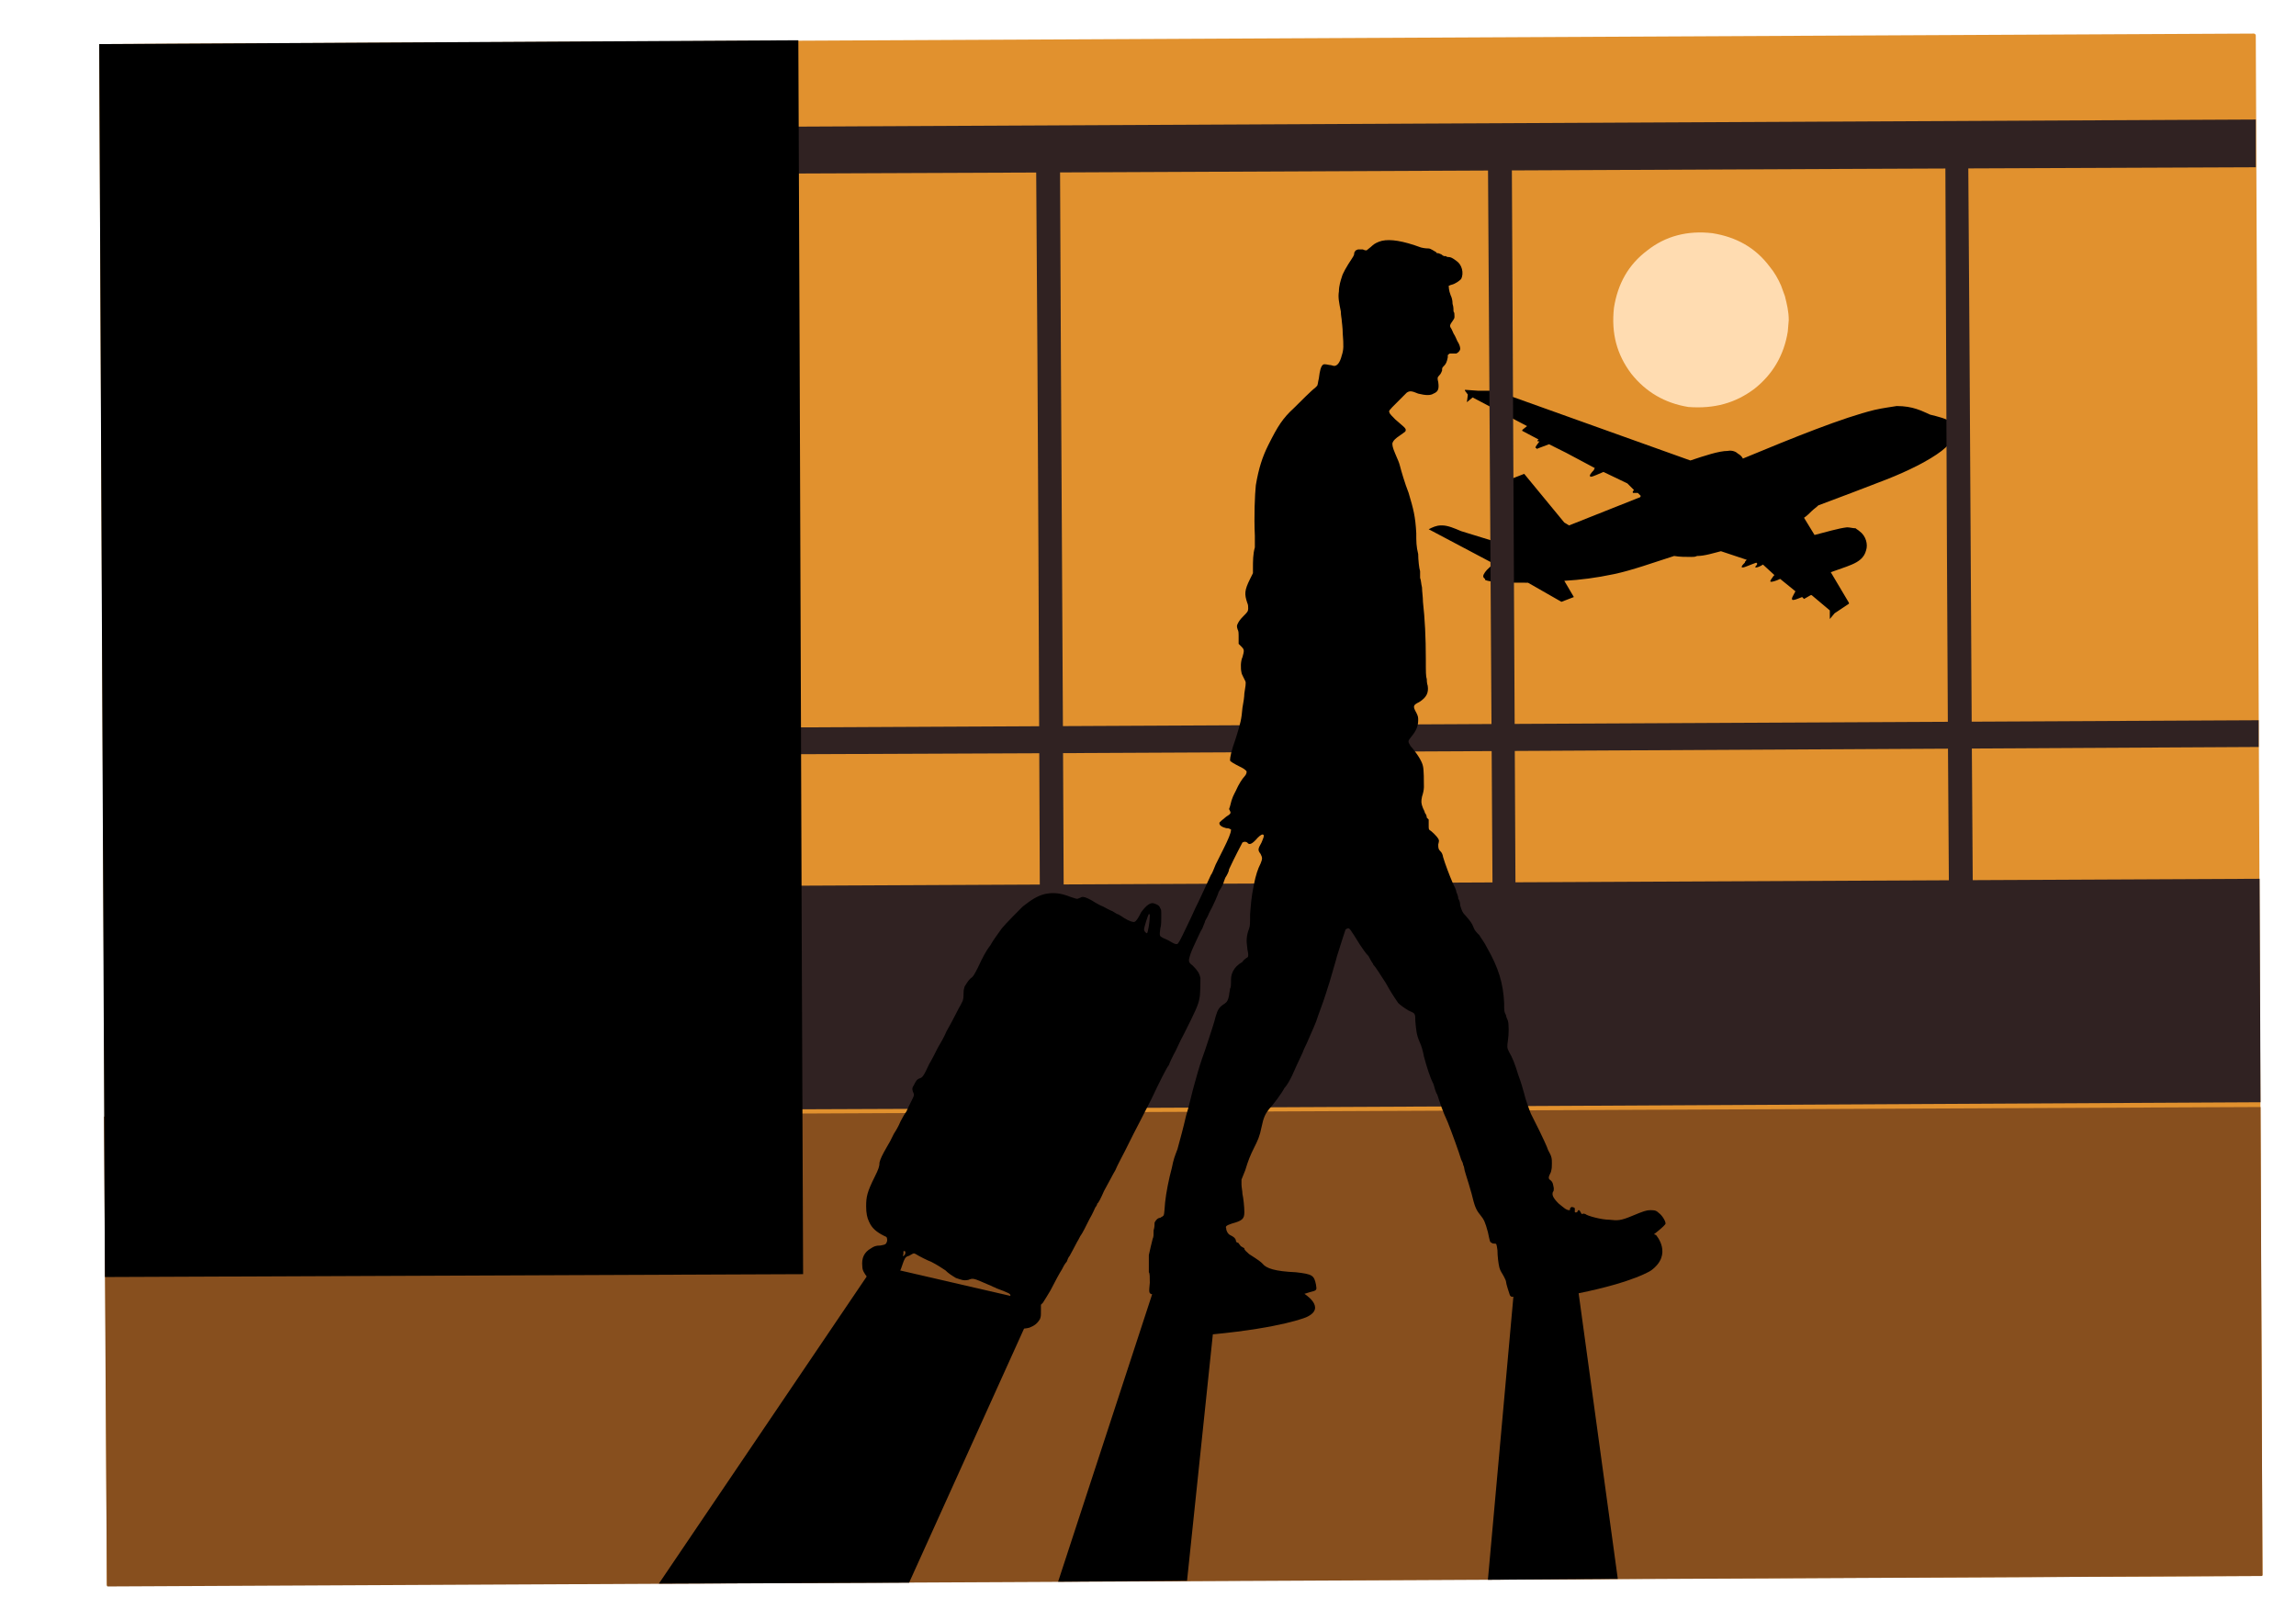
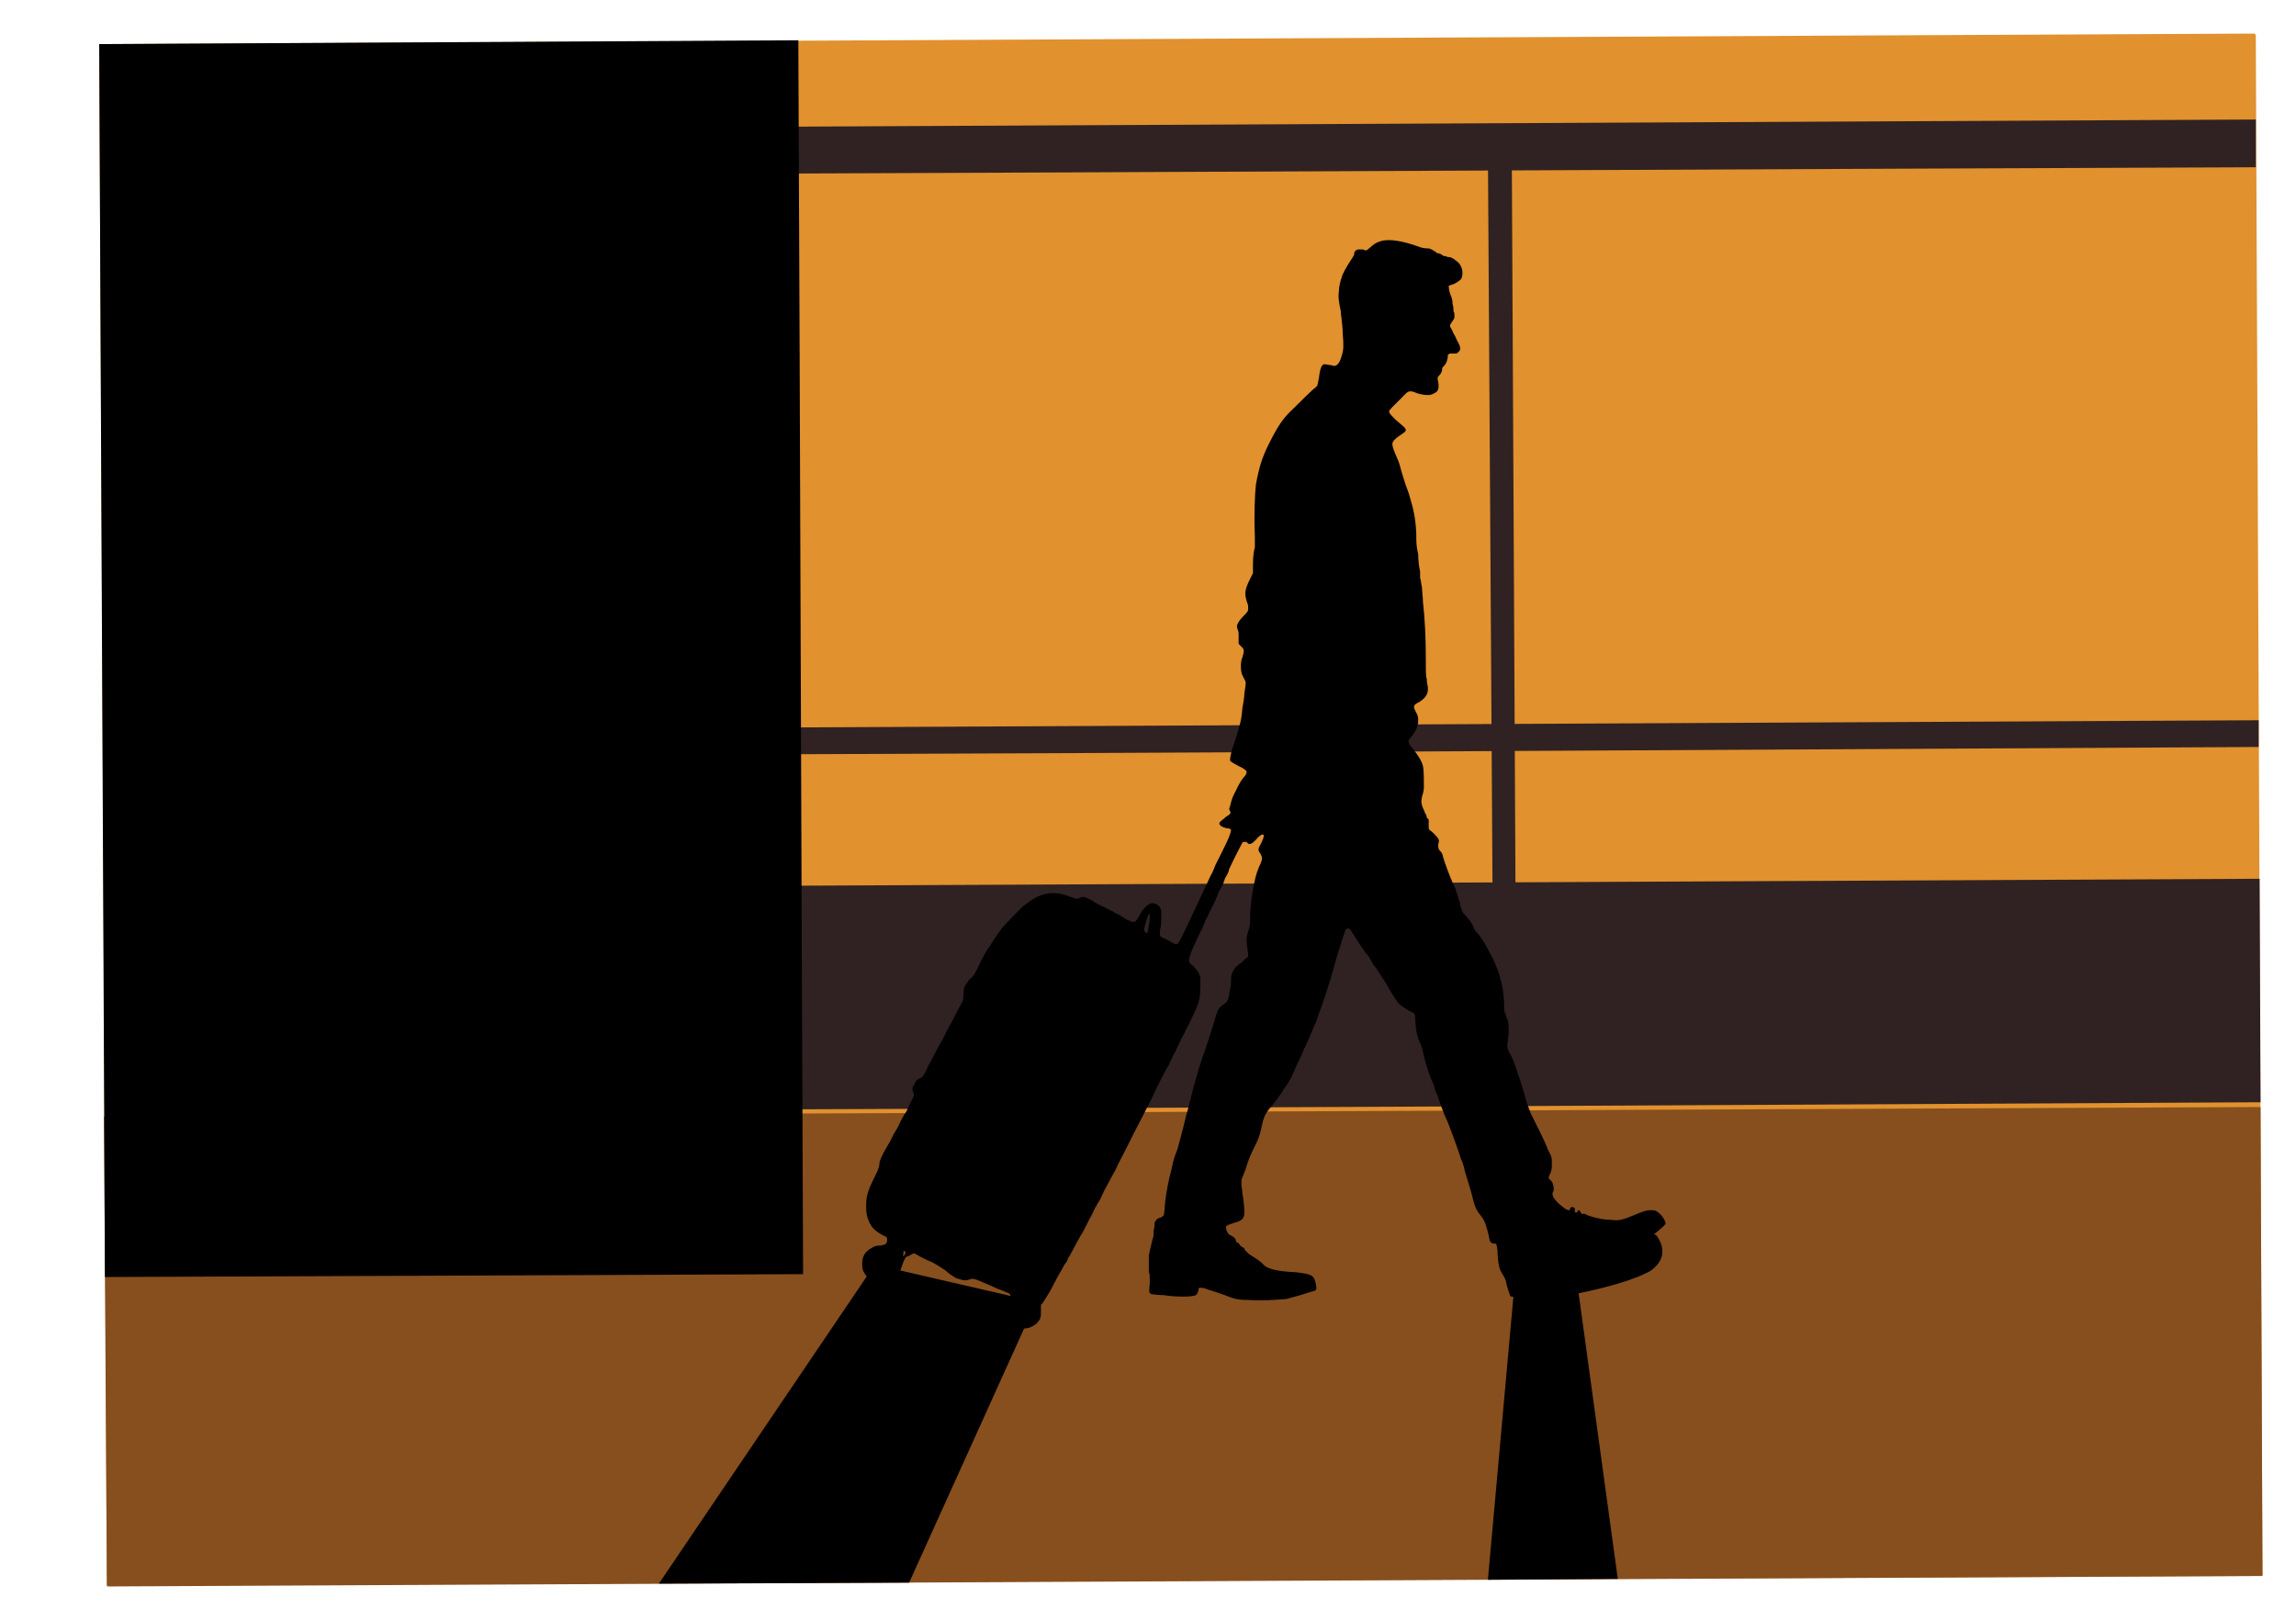
<svg xmlns="http://www.w3.org/2000/svg" width="681.459pt" height="480.839pt" viewBox="0 0 681.459 480.839" version="1.1">
  <g id="surface1">
    <path style=" stroke:none;fill-rule:nonzero;fill:rgb(88.234%,56.862%,18.039%);fill-opacity:1;" d="M 668.953 9.965 L 30.02 13.082 C 29.734 13.082 29.734 13.082 29.449 13.082 C 29.449 13.082 29.449 13.367 29.449 13.367 L 31.719 470.316 C 31.719 470.602 31.719 470.602 32 470.602 L 671.223 467.766 C 671.223 467.766 671.508 467.766 671.508 467.48 C 671.508 467.48 671.508 467.48 671.508 467.199 L 669.523 10.531 C 669.523 10.246 669.238 9.965 668.953 9.965 Z M 668.953 9.965 " />
    <path style=" stroke:none;fill-rule:nonzero;fill:rgb(52.939%,30.98%,11.765%);fill-opacity:1;" d="M 670.938 328.582 L 30.867 331.418 L 31.719 470.316 C 31.719 470.602 31.719 470.883 32 470.883 L 671.223 467.766 C 671.223 467.766 671.508 467.766 671.508 467.48 C 671.508 467.48 671.508 467.48 671.508 467.199 Z M 670.938 328.582 " />
-     <path style=" stroke:none;fill-rule:nonzero;fill:rgb(0%,0%,0%);fill-opacity:1;" d="M 344.102 380.457 L 343.816 378.473 L 314.051 469.465 L 352.32 469.184 L 359.977 396.047 C 380.668 394.062 387.754 390.945 387.754 390.945 C 393.992 388.109 386.902 383.859 386.902 383.859 Z M 344.102 380.457 " />
    <path style=" stroke:none;fill-rule:nonzero;fill:rgb(0%,0%,0%);fill-opacity:1;" d="M 491.504 366.566 C 488.953 365.434 486.402 365.715 486.402 365.715 C 470.242 367.984 465.992 370.254 463.723 370.82 L 451.535 379.605 L 449.551 380.742 L 441.613 468.898 L 480.164 468.617 L 468.543 383.859 C 485.266 380.457 490.086 377.055 490.086 377.055 C 496.605 372.234 491.504 366.566 491.504 366.566 Z M 491.504 366.566 " />
    <path style=" stroke:none;fill-rule:nonzero;fill:rgb(0%,0%,0%);fill-opacity:1;" d="M 259.625 375.355 L 195.562 470.031 L 269.832 469.75 L 307.531 386.41 Z M 259.625 375.355 " />
-     <path style=" stroke:none;fill-rule:nonzero;fill:rgb(0%,0%,0%);fill-opacity:1;" d="M 434.809 115.98 Z M 435.375 119.098 Z M 451.816 127.887 Z M 456.637 130.723 Z M 456.07 132.988 Z M 472.227 141.211 Z M 471.945 141.492 Z M 446.148 143.195 Z M 446.148 143.195 Z M 486.969 147.164 Z M 486.969 147.164 Z M 424.039 157.086 Z M 526.652 170.691 Z M 467.125 177.211 Z M 463.441 178.629 Z M 463.441 178.629 Z M 535.441 177.777 L 535.727 177.777 C 535.441 177.777 535.441 177.777 535.441 177.777 Z M 548.766 178.91 Z M 548.766 178.91 C 548.766 179.195 548.766 179.195 548.766 179.195 Z M 537.707 176.645 L 543.094 181.18 L 543.094 183.445 L 543.094 181.18 L 537.707 176.645 L 535.727 177.777 L 535.441 177.777 L 537.426 176.645 C 537.426 176.645 537.707 176.645 537.707 176.645 Z M 434.809 115.699 C 434.809 115.98 434.809 115.98 434.809 115.98 L 435.66 117.113 L 435.375 119.383 L 437.078 117.965 L 453.234 126.469 L 451.816 127.605 C 451.816 127.605 451.816 127.887 451.816 127.887 L 456.637 130.438 L 456.355 130.723 C 456.355 130.723 456.355 130.723 456.355 131.004 L 456.922 131.004 C 456.355 131.855 455.504 132.707 455.785 132.988 C 455.785 132.988 456.07 132.988 456.07 132.988 C 456.07 133.273 456.07 133.273 456.07 133.273 C 456.637 132.988 458.34 132.422 459.754 131.855 L 464.859 134.406 L 473.363 138.941 C 473.363 138.941 473.078 139.227 473.078 139.508 C 472.227 140.359 471.66 141.211 471.945 141.211 C 471.945 141.211 471.945 141.211 471.945 141.492 C 472.227 141.492 472.227 141.492 472.227 141.492 C 472.793 141.492 474.496 140.645 475.914 140.078 L 483 143.477 L 484.984 145.461 C 484.699 145.746 484.418 146.027 484.699 146.312 C 484.699 146.312 484.984 146.312 485.266 146.312 C 485.551 146.312 485.836 146.312 486.117 146.312 L 486.969 147.164 C 486.969 147.445 486.684 147.73 486.402 147.73 L 465.707 155.949 L 464.289 155.102 L 452.387 140.645 L 445.867 143.195 L 448.418 162.188 L 433.676 157.652 C 431.691 156.801 429.707 155.949 428.008 155.949 C 428.008 155.949 427.723 155.949 427.723 155.949 C 426.305 155.949 425.172 156.516 424.039 157.086 C 424.039 157.086 423.754 157.086 423.754 157.086 C 423.754 157.086 424.039 157.086 424.039 157.086 L 443.312 167.289 C 442.465 168.141 441.328 168.988 440.762 169.84 C 440.195 170.691 439.914 171.258 440.762 171.824 C 440.762 171.824 440.762 172.109 440.762 172.109 C 442.465 172.957 448.133 172.957 453.52 172.957 L 463.441 178.629 L 467.125 177.211 L 464.289 172.391 C 469.109 172.109 473.645 171.539 479.031 170.406 C 484.418 169.273 490.652 167.004 496.891 165.02 C 498.59 165.305 500.293 165.305 501.992 165.305 C 502.559 165.305 503.125 165.305 503.691 165.02 C 505.961 165.02 508.512 164.172 510.781 163.605 L 518.434 166.156 C 518.148 166.438 517.867 166.723 517.867 167.004 C 517.301 167.57 516.734 168.141 517.016 168.422 C 517.016 168.422 517.301 168.422 517.301 168.422 C 517.867 168.422 519.566 167.57 521.27 167.004 L 521.551 167.289 C 521.551 167.57 521.27 167.855 521.27 167.855 C 520.984 168.141 520.984 168.141 520.984 168.422 C 520.984 168.422 520.984 168.422 521.27 168.422 C 521.551 168.422 522.402 168.141 523.254 167.57 L 526.652 170.691 C 526.652 170.691 526.371 170.973 526.371 170.973 C 525.805 171.824 525.238 172.391 525.52 172.676 C 525.52 172.676 525.52 172.676 525.805 172.676 C 526.086 172.676 527.223 172.391 528.355 171.824 L 532.891 175.508 C 532.324 176.645 531.473 177.777 532.039 178.062 C 532.039 178.062 532.039 178.062 532.324 178.062 C 532.891 178.062 534.023 177.492 534.875 177.211 L 535.441 177.777 C 535.441 177.777 535.727 177.777 535.727 177.777 L 537.707 176.645 L 543.094 181.18 L 543.094 183.73 L 544.512 182.031 L 548.766 179.195 C 548.766 179.195 548.766 179.195 548.766 178.91 L 543.379 169.84 C 545.645 168.988 547.629 168.422 549.613 167.57 C 551.598 166.723 553.301 165.59 553.867 163.32 C 554.434 161.621 553.867 159.07 551.883 157.652 C 551.598 157.367 551.031 157.086 550.75 156.801 C 549.898 156.801 549.047 156.516 548.199 156.516 C 545.645 156.801 541.961 157.934 538.559 158.785 L 535.441 153.684 C 536.293 153.117 537.141 152.266 537.707 151.699 C 538.277 151.133 539.125 150.562 539.695 149.996 C 546.496 147.445 553.301 144.895 559.82 142.344 C 566.34 139.793 572.574 136.676 576.262 133.84 C 579.945 131.004 581.078 128.172 580.23 126.469 C 579.945 126.188 579.664 125.617 579.094 125.336 C 577.68 124.203 575.125 123.637 572.859 123.066 C 570.309 121.934 567.758 120.516 562.938 120.516 C 561.238 120.801 558.969 121.082 556.418 121.652 C 547.062 123.918 532.324 129.871 517.301 136.105 C 517.016 135.539 516.449 134.973 515.883 134.691 C 515.316 134.125 514.18 133.555 512.766 133.84 C 510.211 133.84 505.961 135.258 501.707 136.676 L 443.883 115.98 L 438.777 115.98 Z M 434.809 115.699 " />
    <path style=" stroke:none;fill-rule:nonzero;fill:rgb(18.825%,13.332%,13.332%);fill-opacity:1;" d="M 201.516 37.746 C 201.516 42.562 201.516 47.098 201.516 51.633 C 357.707 51.066 513.613 50.215 669.523 49.648 L 669.523 35.477 Z M 201.516 37.746 " />
    <path style=" stroke:none;fill-rule:nonzero;fill:rgb(18.825%,13.332%,13.332%);fill-opacity:1;" d="M 206.336 216.047 C 206.336 218.879 206.336 221.43 206.336 223.984 C 361.109 223.414 515.883 222.566 670.371 221.715 L 670.371 213.777 Z M 206.336 216.047 " />
-     <path style=" stroke:none;fill-rule:nonzero;fill:rgb(18.825%,13.332%,13.332%);fill-opacity:1;" d="M 307.531 49.082 L 314.621 49.082 C 314.902 124.484 315.469 200.172 315.754 275.574 C 313.484 275.574 311.219 275.574 308.668 275.574 C 308.383 200.172 308.102 124.77 307.531 49.082 Z M 307.531 49.082 " />
    <path style=" stroke:none;fill-rule:nonzero;fill:rgb(18.825%,13.332%,13.332%);fill-opacity:1;" d="M 441.613 44.832 L 448.699 44.832 L 449.836 271.039 L 443.031 271.039 Z M 441.613 44.832 " />
-     <path style=" stroke:none;fill-rule:nonzero;fill:rgb(18.825%,13.332%,13.332%);fill-opacity:1;" d="M 577.395 49.648 L 584.199 49.648 C 584.766 125.051 585.047 200.453 585.613 276.141 C 583.062 276.141 580.797 276.141 578.527 276.141 C 577.961 200.738 577.68 125.051 577.395 49.648 Z M 577.395 49.648 " />
    <path style=" stroke:none;fill-rule:nonzero;fill:rgb(18.825%,13.332%,13.332%);fill-opacity:1;" d="M 189.328 263.102 C 189.328 285.211 189.328 307.32 189.609 329.434 C 350.055 328.867 510.496 328.016 670.938 327.164 L 670.656 260.832 Z M 189.328 263.102 " />
    <path style=" stroke:none;fill-rule:nonzero;fill:rgb(0%,0%,0%);fill-opacity:1;" d="M 30.02 13.082 C 29.734 13.082 29.734 13.082 29.449 13.082 C 29.449 13.082 29.449 13.367 29.449 13.367 L 31.152 379.039 C 100.316 378.758 169.199 378.473 238.367 378.188 C 237.801 256.297 237.516 134.125 236.949 11.949 Z M 30.02 13.082 " />
-     <path style=" stroke:none;fill-rule:nonzero;fill:rgb(100%,86.275%,69.411%);fill-opacity:1;" d="M 530.906 95.004 L 530.621 98.406 C 529.488 105.492 526.086 111.164 520.699 115.414 C 515.031 119.668 508.797 121.367 501.141 120.801 C 494.055 119.668 488.387 116.266 484.133 110.879 C 479.883 105.211 478.18 98.973 479.031 91.32 C 480.164 84.234 483.281 78.562 488.953 74.312 C 494.34 70.059 500.859 68.359 508.227 69.211 C 515.316 70.344 520.984 73.461 525.238 79.129 C 526.652 80.832 527.789 82.816 528.637 84.801 L 529.773 87.918 C 530.34 90.188 530.906 92.453 530.906 95.004 Z M 530.906 95.004 " />
    <path style=" stroke:none;fill-rule:nonzero;fill:rgb(0%,0%,0%);fill-opacity:1;" d="M 410.148 71.477 C 409.016 71.762 407.879 72.328 407.312 72.895 C 406.746 73.461 405.895 74.027 405.613 74.312 C 405.328 74.312 405.047 74.312 404.48 74.027 C 403.629 74.027 403.629 74.027 403.062 74.027 C 402.496 74.312 402.211 74.312 402.211 74.594 C 401.93 74.879 401.93 75.16 401.93 75.16 C 401.93 75.445 401.93 75.73 401.359 76.578 C 399.66 79.129 398.527 81.113 398.242 82.25 C 397.961 83.098 397.391 84.801 397.391 86.5 C 397.109 88.203 397.391 89.617 397.961 92.453 C 397.961 93.586 398.242 94.723 398.242 95.289 C 398.242 95.57 398.527 97.273 398.527 98.973 C 398.809 102.66 398.809 103.793 398.242 105.492 C 397.676 107.762 396.824 108.609 395.977 108.609 C 395.691 108.609 395.125 108.328 394.559 108.328 C 393.141 108.043 392.855 108.043 392.574 108.328 C 392.008 108.895 391.723 110.027 391.441 112.297 C 391.156 113.43 391.156 114.281 390.871 114.562 C 390.871 114.562 390.59 114.848 390.305 115.133 C 389.457 115.699 385.77 119.383 384.07 121.082 C 380.668 124.203 379.25 126.469 376.414 132.141 C 374.715 135.539 373.582 138.941 372.73 144.043 C 372.445 146.879 372.164 153.117 372.445 159.07 C 372.445 160.77 372.445 162.188 372.445 162.469 C 371.879 164.453 371.879 166.438 371.879 168.988 L 371.879 170.125 L 371.031 171.824 C 369.328 175.227 369.328 176.359 370.18 178.91 C 370.465 179.477 370.465 180.047 370.465 180.613 C 370.465 181.461 370.18 181.746 369.047 182.879 C 367.91 184.012 367.629 184.582 367.344 185.148 C 367.062 185.715 367.062 185.996 367.344 186.848 C 367.629 187.414 367.629 187.699 367.629 189.398 L 367.629 191.102 L 368.477 191.949 C 369.328 192.801 369.328 193.086 368.762 195.07 C 368.195 196.203 368.195 198.469 368.477 199.605 C 368.477 199.887 368.762 200.453 369.047 201.023 C 369.328 201.59 369.613 202.156 369.613 202.156 C 369.895 202.723 369.613 203.855 369.328 205.84 C 369.328 206.691 369.047 208.676 368.762 210.094 C 368.477 213.496 368.195 214.629 366.777 219.164 C 365.359 223.133 365.078 224.832 365.078 225.684 C 365.078 225.969 365.926 226.535 368.762 227.949 C 369.328 228.234 369.895 228.801 369.895 228.801 C 370.18 229.086 369.895 229.938 369.328 230.504 C 368.762 231.07 367.629 232.77 366.777 234.754 C 366.211 235.887 365.645 236.738 365.078 239.289 L 364.793 240.141 L 365.078 240.707 C 365.359 241.273 365.359 241.559 363.941 242.406 C 362.527 243.543 362.242 243.824 361.957 244.109 C 361.676 244.961 362.809 245.527 363.941 245.809 C 364.227 245.809 364.793 245.809 365.078 246.094 C 365.359 246.094 365.359 246.094 365.359 246.375 C 365.359 247.227 364.512 249.211 363.094 252.047 C 362.527 253.18 361.391 255.449 360.824 256.582 C 360.258 258 359.691 259.418 359.406 259.699 C 358.84 260.832 356.574 265.938 355.723 267.637 C 355.438 268.203 354.305 270.473 353.453 272.457 C 351.188 277.273 350.055 279.543 349.77 279.824 C 349.484 280.395 348.918 280.395 347.504 279.543 C 346.652 278.977 345.801 278.691 345.234 278.41 C 344.102 277.84 344.102 277.84 344.383 275.574 C 344.668 274.723 344.668 273.305 344.668 272.172 C 344.668 270.188 344.668 269.902 344.383 269.621 C 344.102 268.77 343.535 268.488 342.684 268.203 C 341.551 267.637 340.133 268.77 338.715 270.754 C 337.297 273.59 336.73 273.871 336.164 273.59 C 335.598 273.59 333.895 272.738 332.762 271.891 C 332.195 271.605 331.91 271.32 331.629 271.32 C 331.629 271.32 331.062 271.039 330.211 270.473 C 329.359 270.188 327.941 269.336 327.375 269.055 C 326.523 268.77 325.676 268.203 325.109 267.922 C 323.406 266.785 321.988 266.219 321.422 266.219 C 321.422 266.219 320.855 266.219 320.574 266.504 C 320.289 266.504 320.004 266.785 319.723 266.785 C 319.438 266.785 318.59 266.504 317.738 266.219 C 314.902 265.086 312.637 264.801 310.086 265.367 C 307.816 265.938 306.117 267.07 303.562 269.055 C 302.43 270.188 298.461 274.156 297.328 275.574 C 296.477 276.707 294.492 279.543 294.211 280.109 C 294.211 280.109 293.926 280.676 293.645 280.961 C 292.793 282.094 291.66 284.078 290.242 287.195 C 289.109 289.465 288.824 289.746 288.539 290.031 C 287.691 290.598 287.125 291.449 286.273 292.867 C 285.988 294 285.988 294 285.988 294.848 C 285.988 295.699 285.988 296.266 285.707 297.117 C 285.422 297.684 285.141 298.25 285.141 298.25 C 284.57 299.102 283.156 302.219 280.887 306.188 C 280.32 307.605 279.188 309.59 278.336 311.008 C 277.77 312.141 276.637 314.41 275.785 315.828 C 274.082 319.512 273.801 319.793 272.949 320.078 C 272.098 320.363 271.816 320.93 271.25 322.062 C 270.684 322.914 270.684 323.195 270.965 324.047 C 271.25 324.613 271.25 324.613 271.25 325.18 C 270.965 326.031 270.117 327.449 268.98 330 C 268.699 330.281 267.848 331.699 267.281 332.836 C 266.715 334.25 265.863 335.668 265.297 336.52 C 265.012 337.086 264.445 338.219 264.164 338.789 C 263.879 339.355 263.312 340.203 263.027 340.77 C 261.895 342.754 261.328 343.891 261.043 345.023 C 261.043 346.156 260.762 347.008 259.625 349.277 C 257.359 353.812 257.074 355.227 257.074 358.062 C 257.074 360.047 257.359 361.465 257.926 362.598 C 258.777 364.582 260.195 365.715 262.461 366.852 C 263.312 367.133 263.312 367.418 263.312 368.27 C 263.027 369.402 262.746 369.402 261.328 369.684 C 259.91 369.684 259.344 369.969 258.492 370.535 C 256.508 371.668 255.66 373.371 255.941 375.922 C 255.941 377.055 256.508 377.906 257.359 379.039 C 258.492 380.172 260.195 380.742 261.609 380.742 C 263.027 380.742 264.73 380.172 265.863 379.039 C 266.996 377.906 267.281 377.055 267.848 375.355 C 268.414 373.652 268.699 373.086 269.547 372.805 C 269.832 372.805 270.117 372.52 270.684 372.234 C 271.25 371.953 271.25 371.953 271.816 372.234 C 272.668 372.805 275.5 374.223 276.352 374.504 C 278.051 375.355 279.754 376.488 280.605 377.055 C 281.453 377.906 282.305 378.473 283.723 379.324 C 285.422 379.891 285.988 380.172 287.406 379.891 C 288.824 379.324 288.824 379.324 293.359 381.309 C 294.211 381.59 295.059 382.156 295.344 382.156 C 295.629 382.441 297.613 383.008 298.746 383.574 C 300.164 384.141 300.164 384.426 299.312 385.844 C 298.18 386.977 298.18 387.262 298.18 388.961 C 298.18 390.379 298.18 390.379 298.461 391.23 C 299.879 393.781 302.43 394.914 305.551 394.062 C 306.965 393.496 307.816 392.93 308.668 391.512 C 308.949 390.66 308.949 390.66 308.949 388.961 L 308.949 387.262 L 309.516 386.695 C 310.086 385.844 310.934 384.426 311.785 383.008 C 312.918 380.742 314.621 377.621 315.188 376.773 C 315.469 376.203 316.035 375.07 316.605 374.504 C 316.887 373.652 317.172 373.086 317.453 372.805 C 317.738 372.234 318.871 370.254 319.723 368.551 C 320.289 367.699 320.574 366.852 320.855 366.566 C 321.422 365.715 321.988 364.582 323.406 361.75 C 324.258 360.332 324.824 358.914 325.109 358.348 C 325.391 358.062 325.676 357.496 325.676 357.211 C 325.957 357.211 326.809 355.512 327.66 353.527 C 328.793 351.543 330.211 348.707 331.062 347.293 C 331.629 345.875 333.043 343.324 333.895 341.621 C 334.746 339.922 335.879 337.652 336.445 336.52 C 337.012 335.387 339.566 330.566 341.832 326.031 C 344.102 321.211 346.367 316.676 346.934 316.109 C 347.219 315.258 347.785 314.125 348.352 312.992 C 348.918 312.141 350.055 309.305 351.469 306.754 C 354.59 300.52 355.723 298.25 356.008 296.266 C 356.289 295.133 356.289 291.164 356.289 290.312 C 356.008 288.898 355.438 288.047 354.023 286.629 C 352.887 285.777 352.887 285.496 352.887 284.93 C 352.887 284.645 353.172 283.512 353.738 282.094 C 354.023 281.527 354.59 280.109 355.156 278.977 C 355.723 277.84 356.289 276.426 356.855 275.574 C 357.141 274.723 357.707 273.59 357.707 273.305 C 357.992 272.738 358.559 271.891 358.84 271.039 C 360.258 268.488 361.676 265.086 361.676 264.801 C 361.676 264.801 361.957 264.234 362.527 263.383 C 362.809 262.816 363.094 262.25 363.094 262.25 C 363.094 261.969 363.375 261.402 363.66 260.551 C 364.227 259.699 364.793 258.566 364.793 258 C 366.496 254.312 368.477 250.629 368.762 250.062 C 369.328 249.777 369.613 249.777 370.18 250.062 C 370.746 250.91 371.598 250.629 373.297 248.645 C 374.148 247.793 374.715 247.512 375 247.793 C 375.281 248.078 375 248.645 374.43 250.062 C 373.297 252.047 373.297 252.328 374.148 253.465 C 374.715 254.598 374.715 254.879 374.148 256.297 C 373.297 258 372.73 259.699 372.164 262.535 C 371.312 266.785 371.312 268.203 371.031 271.32 C 371.031 274.156 371.031 274.723 370.746 275.574 C 369.895 277.84 369.895 279.258 370.18 281.242 C 370.18 281.809 370.465 282.66 370.465 283.227 C 370.465 284.078 370.465 284.078 369.895 284.363 C 369.613 284.645 369.047 284.93 368.762 285.496 C 367.344 286.344 366.496 287.195 365.926 288.328 C 365.359 289.465 365.359 290.312 365.359 291.73 C 365.359 292.016 365.359 293.148 365.078 293.434 C 365.078 294 364.793 294.848 364.793 295.418 C 364.512 296.836 364.227 297.402 363.375 297.969 C 361.957 298.816 361.391 299.668 360.824 301.652 C 360.543 303.07 358.84 308.172 357.707 311.574 C 356.289 315.543 356.008 316.395 354.59 321.496 C 353.738 324.332 352.887 328.582 352.039 331.133 C 351.188 334.82 350.336 337.938 349.484 341.055 C 348.637 343.324 348.352 343.891 347.785 346.723 C 346.934 349.844 346.086 354.094 345.801 356.93 C 345.516 360.613 345.516 360.613 345.234 360.898 C 344.949 361.18 344.668 361.18 344.383 361.465 C 343.535 361.465 342.965 362.316 342.684 362.883 C 342.684 363.449 342.684 364.301 342.398 365.148 C 342.398 366.566 342.398 367.133 342.117 367.699 C 341.832 368.836 341.266 371.102 340.98 372.52 C 340.98 373.652 340.98 376.773 340.98 377.621 C 341.266 377.906 341.266 379.039 341.266 380.742 C 340.98 383.574 340.98 383.859 341.832 384.141 C 342.117 384.141 343.816 384.426 345.516 384.426 C 348.918 384.992 354.023 384.992 354.871 384.426 C 355.156 384.426 355.438 383.859 355.723 383.008 C 355.723 382.727 355.723 382.441 355.723 382.441 C 356.008 382.156 356.855 382.156 357.707 382.441 C 358.273 382.727 359.406 383.008 360.258 383.293 C 361.957 383.859 362.809 384.141 365.078 384.992 C 366.496 385.559 367.629 385.844 370.465 385.844 C 374.148 386.125 378.398 385.844 381.801 385.559 C 383.785 384.992 385.203 384.707 388.605 383.574 C 390.871 383.008 390.871 383.008 390.59 381.309 C 390.023 378.473 389.457 378.188 384.637 377.621 C 378.398 377.34 375.848 376.488 374.715 375.07 C 374.148 374.504 373.863 374.223 370.746 372.234 C 369.895 371.387 369.328 371.102 369.328 370.535 C 369.047 370.254 368.762 370.254 368.477 369.969 C 368.195 369.969 368.195 369.684 367.91 369.402 C 367.629 369.117 367.629 368.836 367.344 368.836 C 367.062 368.836 366.777 368.551 366.777 367.984 C 366.496 367.418 366.211 367.133 365.078 366.566 C 364.512 366.285 363.941 365.434 363.941 364.582 C 363.66 364.016 363.941 363.734 365.645 363.164 C 368.762 362.316 369.328 361.75 369.328 359.766 C 369.328 358.348 369.047 355.512 368.762 354.379 C 368.762 353.527 368.477 352.395 368.477 351.543 L 368.477 350.125 L 369.613 347.293 C 370.465 344.457 371.031 343.039 372.164 340.77 C 373.297 338.504 373.863 337.371 374.43 334.535 C 375 331.699 375.566 330.566 376.699 329.148 C 377.551 328.301 380.383 324.613 381.234 322.914 C 382.086 322.062 382.938 320.363 383.504 319.227 C 384.352 317.242 384.918 316.109 386.621 312.426 C 386.902 311.574 387.473 310.441 387.754 309.875 C 389.457 305.906 390.59 303.637 391.156 301.652 C 392.008 299.387 393.422 295.418 393.992 293.434 C 394.273 292.582 394.84 290.883 395.125 289.746 C 395.977 286.629 396.258 286.062 396.824 283.793 C 397.961 280.109 399.094 276.707 399.375 275.855 C 399.66 275.855 399.66 275.574 399.945 275.574 C 400.512 275.289 400.793 275.855 403.629 280.395 C 404.195 281.242 405.328 282.945 406.18 283.793 C 406.746 284.93 407.312 285.777 407.312 285.777 C 407.312 285.777 407.598 286.062 407.598 286.344 C 408.449 287.195 409.582 289.18 411.281 291.73 C 412.984 294.848 414.402 296.836 414.969 297.684 C 415.535 298.25 416.668 299.102 418.086 299.953 C 420.07 300.801 420.07 300.801 420.07 303.07 C 420.352 305.906 420.352 307.039 421.488 309.59 C 421.77 310.156 422.336 311.859 422.621 313.559 C 423.473 316.676 424.32 319.512 425.457 321.777 C 425.738 322.629 426.023 324.047 426.59 324.898 C 427.441 327.449 428.008 329.434 429.707 333.117 C 430.84 335.953 433.109 342.188 433.676 344.172 C 433.961 344.738 434.242 345.309 434.242 345.59 C 434.242 345.875 434.527 346.156 434.527 346.441 C 434.527 346.723 434.809 347.859 435.094 348.707 C 435.66 350.41 436.227 352.395 436.793 354.379 C 437.645 357.781 437.93 358.914 439.344 360.613 C 440.48 362.031 440.762 362.598 441.613 365.715 C 442.18 368.27 442.18 368.836 442.746 368.836 C 442.746 369.117 443.312 369.117 443.598 369.117 C 444.164 369.117 444.164 369.117 444.449 371.102 C 444.449 372.805 444.73 375.07 445.016 376.203 C 445.297 377.34 445.867 377.906 446.434 379.039 C 446.715 379.605 447 380.172 447 380.457 C 447 381.023 447.848 383.574 448.133 384.426 C 448.699 385.277 448.984 384.992 452.102 383.859 C 452.387 383.574 453.52 383.293 454.652 383.008 C 457.488 381.875 458.055 381.59 460.039 380.742 C 460.891 380.172 461.738 379.891 461.738 379.891 C 462.023 379.324 462.023 378.758 461.738 378.473 C 461.738 378.188 461.457 377.906 461.457 377.621 C 461.738 377.34 461.738 377.34 462.023 377.055 C 463.156 377.055 465.992 376.773 467.41 376.488 C 468.828 376.488 471.945 376.203 472.793 375.922 C 475.348 375.355 480.164 373.371 483.852 371.102 C 484.699 370.535 485.551 369.969 485.836 369.969 C 485.836 369.969 486.684 369.402 487.25 369.117 C 490.371 366.852 494.34 363.734 494.34 363.164 C 494.34 362.316 493.203 360.613 492.355 360.047 C 491.504 359.195 490.938 359.195 489.805 359.195 C 488.668 359.195 487.82 359.48 484.418 360.898 C 481.016 362.316 480.164 362.316 477.613 362.031 C 475.348 362.031 471.094 360.898 470.527 360.332 C 470.242 360.332 469.961 360.047 469.676 360.332 C 469.395 360.332 469.395 360.332 469.109 359.766 C 468.828 359.195 468.543 358.914 468.258 359.48 C 468.258 359.766 467.691 360.047 467.41 359.766 C 467.41 359.766 467.41 359.195 467.41 358.914 C 467.41 358.629 467.41 358.348 466.844 358.348 C 466.559 358.062 466.273 358.348 465.992 358.629 C 465.992 359.195 465.992 359.195 465.707 359.195 C 464.859 359.195 464.008 358.348 462.59 357.211 C 460.891 355.512 460.605 354.66 460.891 353.812 C 461.172 353.527 461.172 353.242 461.172 352.676 C 460.891 351.262 460.891 350.977 460.32 350.41 C 459.473 349.844 459.473 349.559 460.32 347.859 C 460.605 346.723 460.605 346.441 460.605 345.309 C 460.605 343.891 460.605 343.324 459.473 341.34 C 459.188 340.488 458.906 339.922 458.906 339.922 C 458.906 339.922 458.055 337.938 456.922 335.668 C 455.785 333.402 454.652 331.133 454.371 330.566 C 453.801 329.148 452.668 326.031 452.387 324.613 C 451.816 322.629 451.535 321.496 450.684 319.227 C 449.551 315.543 448.984 314.125 447.848 312.141 C 447.281 311.008 447.281 310.723 447.566 308.738 C 447.848 307.039 447.848 303.922 447.566 303.07 C 447.566 302.785 447 301.938 447 301.371 C 446.434 300.234 446.434 300.234 446.434 297.684 C 446.148 291.73 444.73 287.195 441.328 281.242 C 440.48 279.543 439.914 278.977 439.062 277.559 C 438.211 276.707 437.645 276.141 437.363 275.289 C 436.793 273.871 436.512 273.59 435.094 271.891 C 433.961 270.754 433.961 270.473 433.395 268.77 C 433.395 267.922 433.109 267.07 432.824 266.785 C 432.824 266.219 432.543 265.367 432.258 264.801 C 432.258 264.234 431.691 263.102 431.125 261.969 C 430.273 259.984 428.855 256.297 428.289 254.312 C 428.289 254.031 428.008 253.18 427.723 252.895 C 426.875 252.047 426.875 251.762 426.875 250.629 C 427.156 249.496 427.156 249.496 426.875 248.93 C 426.59 248.359 424.891 246.66 424.32 246.375 C 424.039 246.094 424.039 246.094 424.039 244.676 L 424.039 243.258 L 423.473 242.691 C 423.473 242.125 423.188 241.559 422.906 241.273 C 422.906 240.992 422.621 240.422 422.336 239.855 C 421.77 238.438 421.77 237.871 422.055 236.457 C 422.336 235.605 422.621 234.473 422.621 233.621 C 422.621 231.918 422.621 228.52 422.336 227.383 C 422.055 225.969 420.637 223.699 418.652 221.43 C 417.801 220.016 417.801 220.016 418.938 218.598 C 420.352 216.895 420.922 215.477 420.922 213.777 C 420.922 212.926 420.922 212.645 420.352 211.512 C 419.219 209.527 419.504 209.242 421.203 208.391 C 423.473 206.973 424.039 205.559 423.754 203.574 C 423.473 202.723 423.473 201.871 423.473 201.59 C 423.188 200.738 423.188 199.605 423.188 195.637 C 423.188 189.117 422.906 183.73 422.336 178.629 C 422.336 177.211 422.055 175.508 422.055 174.375 C 421.77 173.242 421.77 172.109 421.488 171.539 C 421.488 170.973 421.488 170.125 421.488 169.559 C 421.203 168.707 420.922 166.156 420.922 164.453 C 420.352 162.188 420.352 160.77 420.352 158.219 C 420.07 153.117 419.504 151.133 418.086 146.312 C 416.953 143.477 415.816 139.508 415.535 138.375 C 415.25 137.242 414.969 136.676 414.117 134.691 C 413.266 132.707 413.266 132.141 413.266 131.57 C 413.551 130.723 414.117 130.156 415.816 129.02 C 416.953 128.172 417.234 128.172 417.234 127.605 C 417.234 127.035 416.383 126.469 414.117 124.484 C 413.266 123.637 412.418 122.785 412.418 122.5 C 412.133 121.934 412.133 121.934 414.684 119.383 C 415.816 118.25 417.234 116.832 417.52 116.547 C 418.367 115.98 418.938 115.98 420.922 116.832 C 423.188 117.398 424.605 117.398 425.457 116.832 C 426.875 116.266 427.156 115.414 426.875 113.43 C 426.59 112.297 426.59 112.012 427.156 111.445 C 427.723 110.879 427.723 110.594 428.008 110.027 C 428.008 109.18 428.008 109.18 428.574 108.609 C 429.141 108.043 429.426 107.477 429.707 106.059 C 429.707 105.777 429.707 105.492 429.707 105.492 C 429.707 105.492 429.707 105.211 429.992 105.211 C 429.992 104.926 430.273 104.926 430.84 104.926 C 431.41 104.926 431.977 104.926 432.258 104.926 C 432.824 104.645 433.395 104.074 433.395 103.508 C 433.395 102.941 433.109 102.09 432.543 101.242 C 432.258 100.672 431.977 99.824 431.41 98.973 C 431.125 98.406 430.84 97.555 430.559 97.273 C 430.273 96.707 430.273 96.422 431.125 95.289 C 431.691 94.438 431.691 94.438 431.691 93.871 C 431.691 93.305 431.691 92.738 431.41 92.453 C 431.41 91.887 431.41 91.035 431.125 90.188 C 431.125 89.051 430.84 88.203 430.559 87.633 C 429.992 86.219 429.992 85.082 429.992 84.801 C 430.273 84.801 430.559 84.516 430.84 84.516 C 431.977 84.234 433.109 83.383 433.676 82.816 C 434.527 81.113 433.961 78.562 432.258 77.43 C 431.125 76.578 430.559 76.297 429.992 76.297 C 429.707 76.297 429.426 76.297 429.141 76.012 C 428.855 76.012 428.855 76.012 428.574 76.012 C 428.574 76.012 428.008 75.73 427.723 75.445 C 427.441 75.445 427.156 75.16 426.875 75.16 C 426.59 75.16 426.305 75.16 426.305 74.879 C 425.738 74.594 424.605 73.746 424.039 73.746 C 423.754 73.746 422.906 73.746 421.77 73.461 C 416.383 71.477 412.699 70.91 410.148 71.477 Z M 341.266 271.891 C 341.266 273.59 340.699 276.992 340.414 276.992 C 340.133 276.992 339.566 276.426 339.566 275.855 C 339.566 275.289 340.699 271.605 340.98 271.32 C 341.266 271.32 341.266 271.32 341.266 271.891 Z M 268.699 371.668 C 268.699 372.234 268.699 372.234 268.414 372.52 C 268.133 373.086 267.848 372.805 268.133 372.234 C 268.133 371.387 268.133 371.102 268.414 371.387 C 268.699 371.387 268.699 371.387 268.699 371.668 Z M 268.699 371.668 " />
  </g>
</svg>